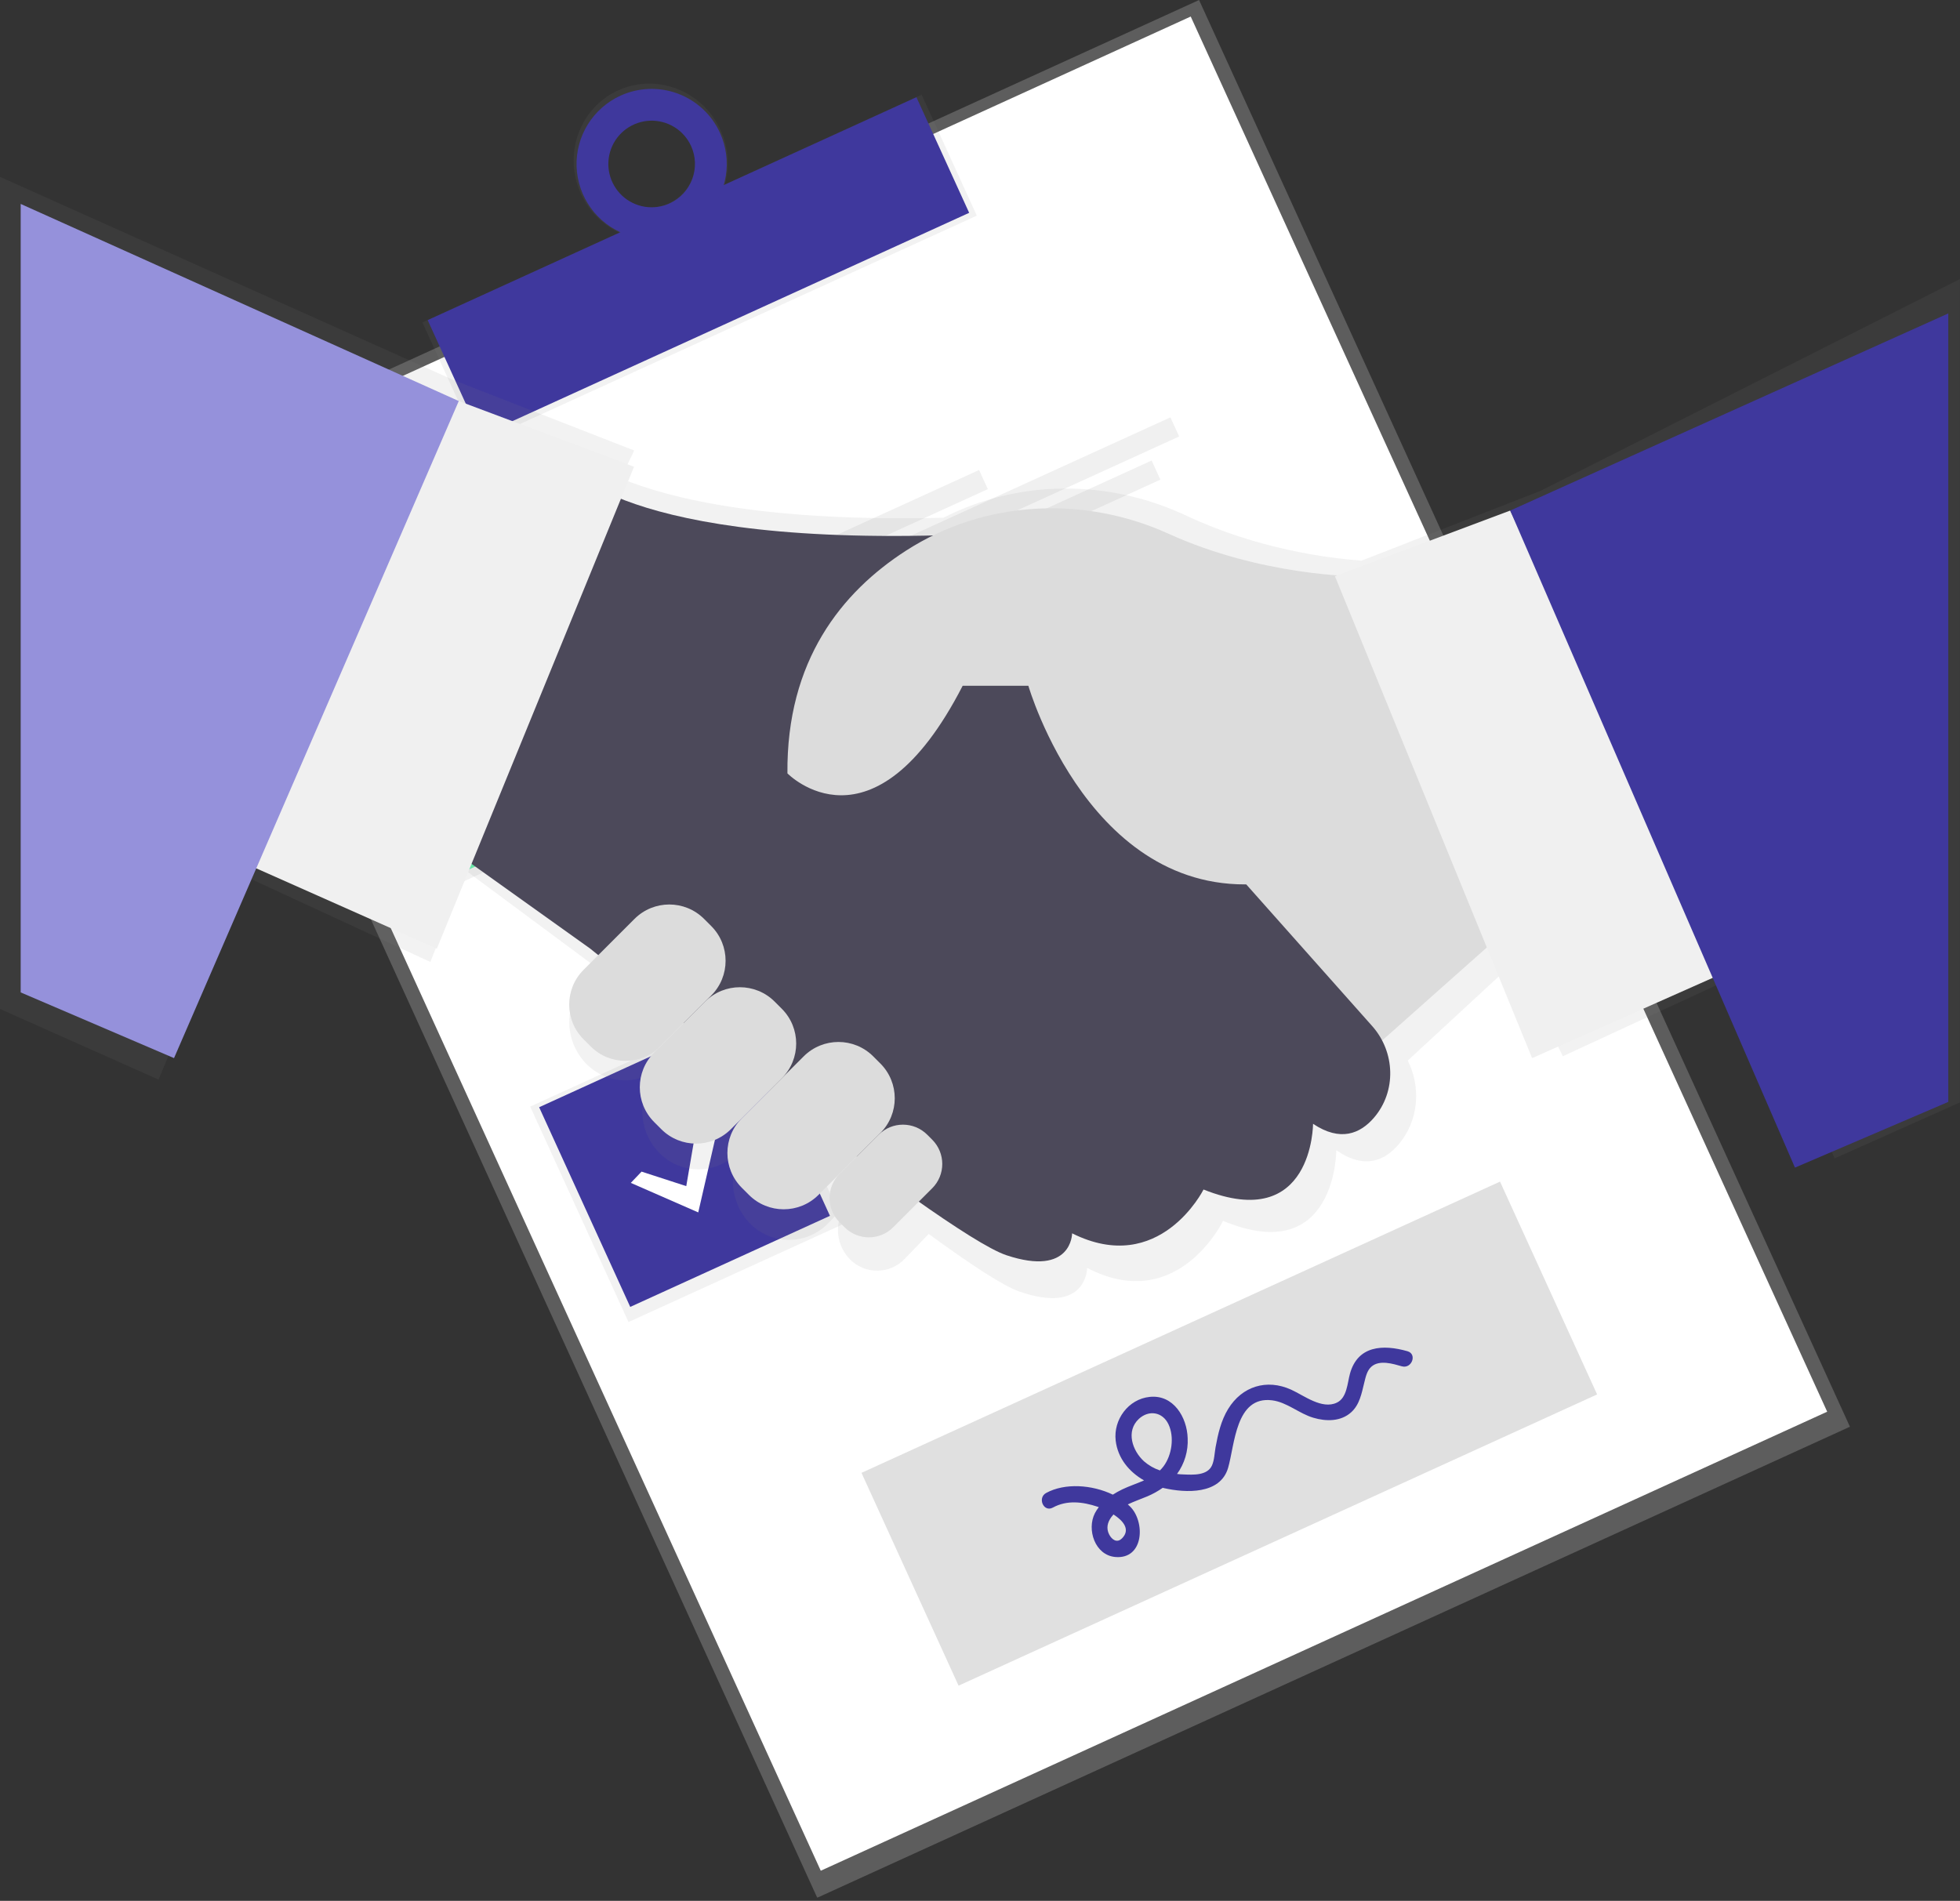
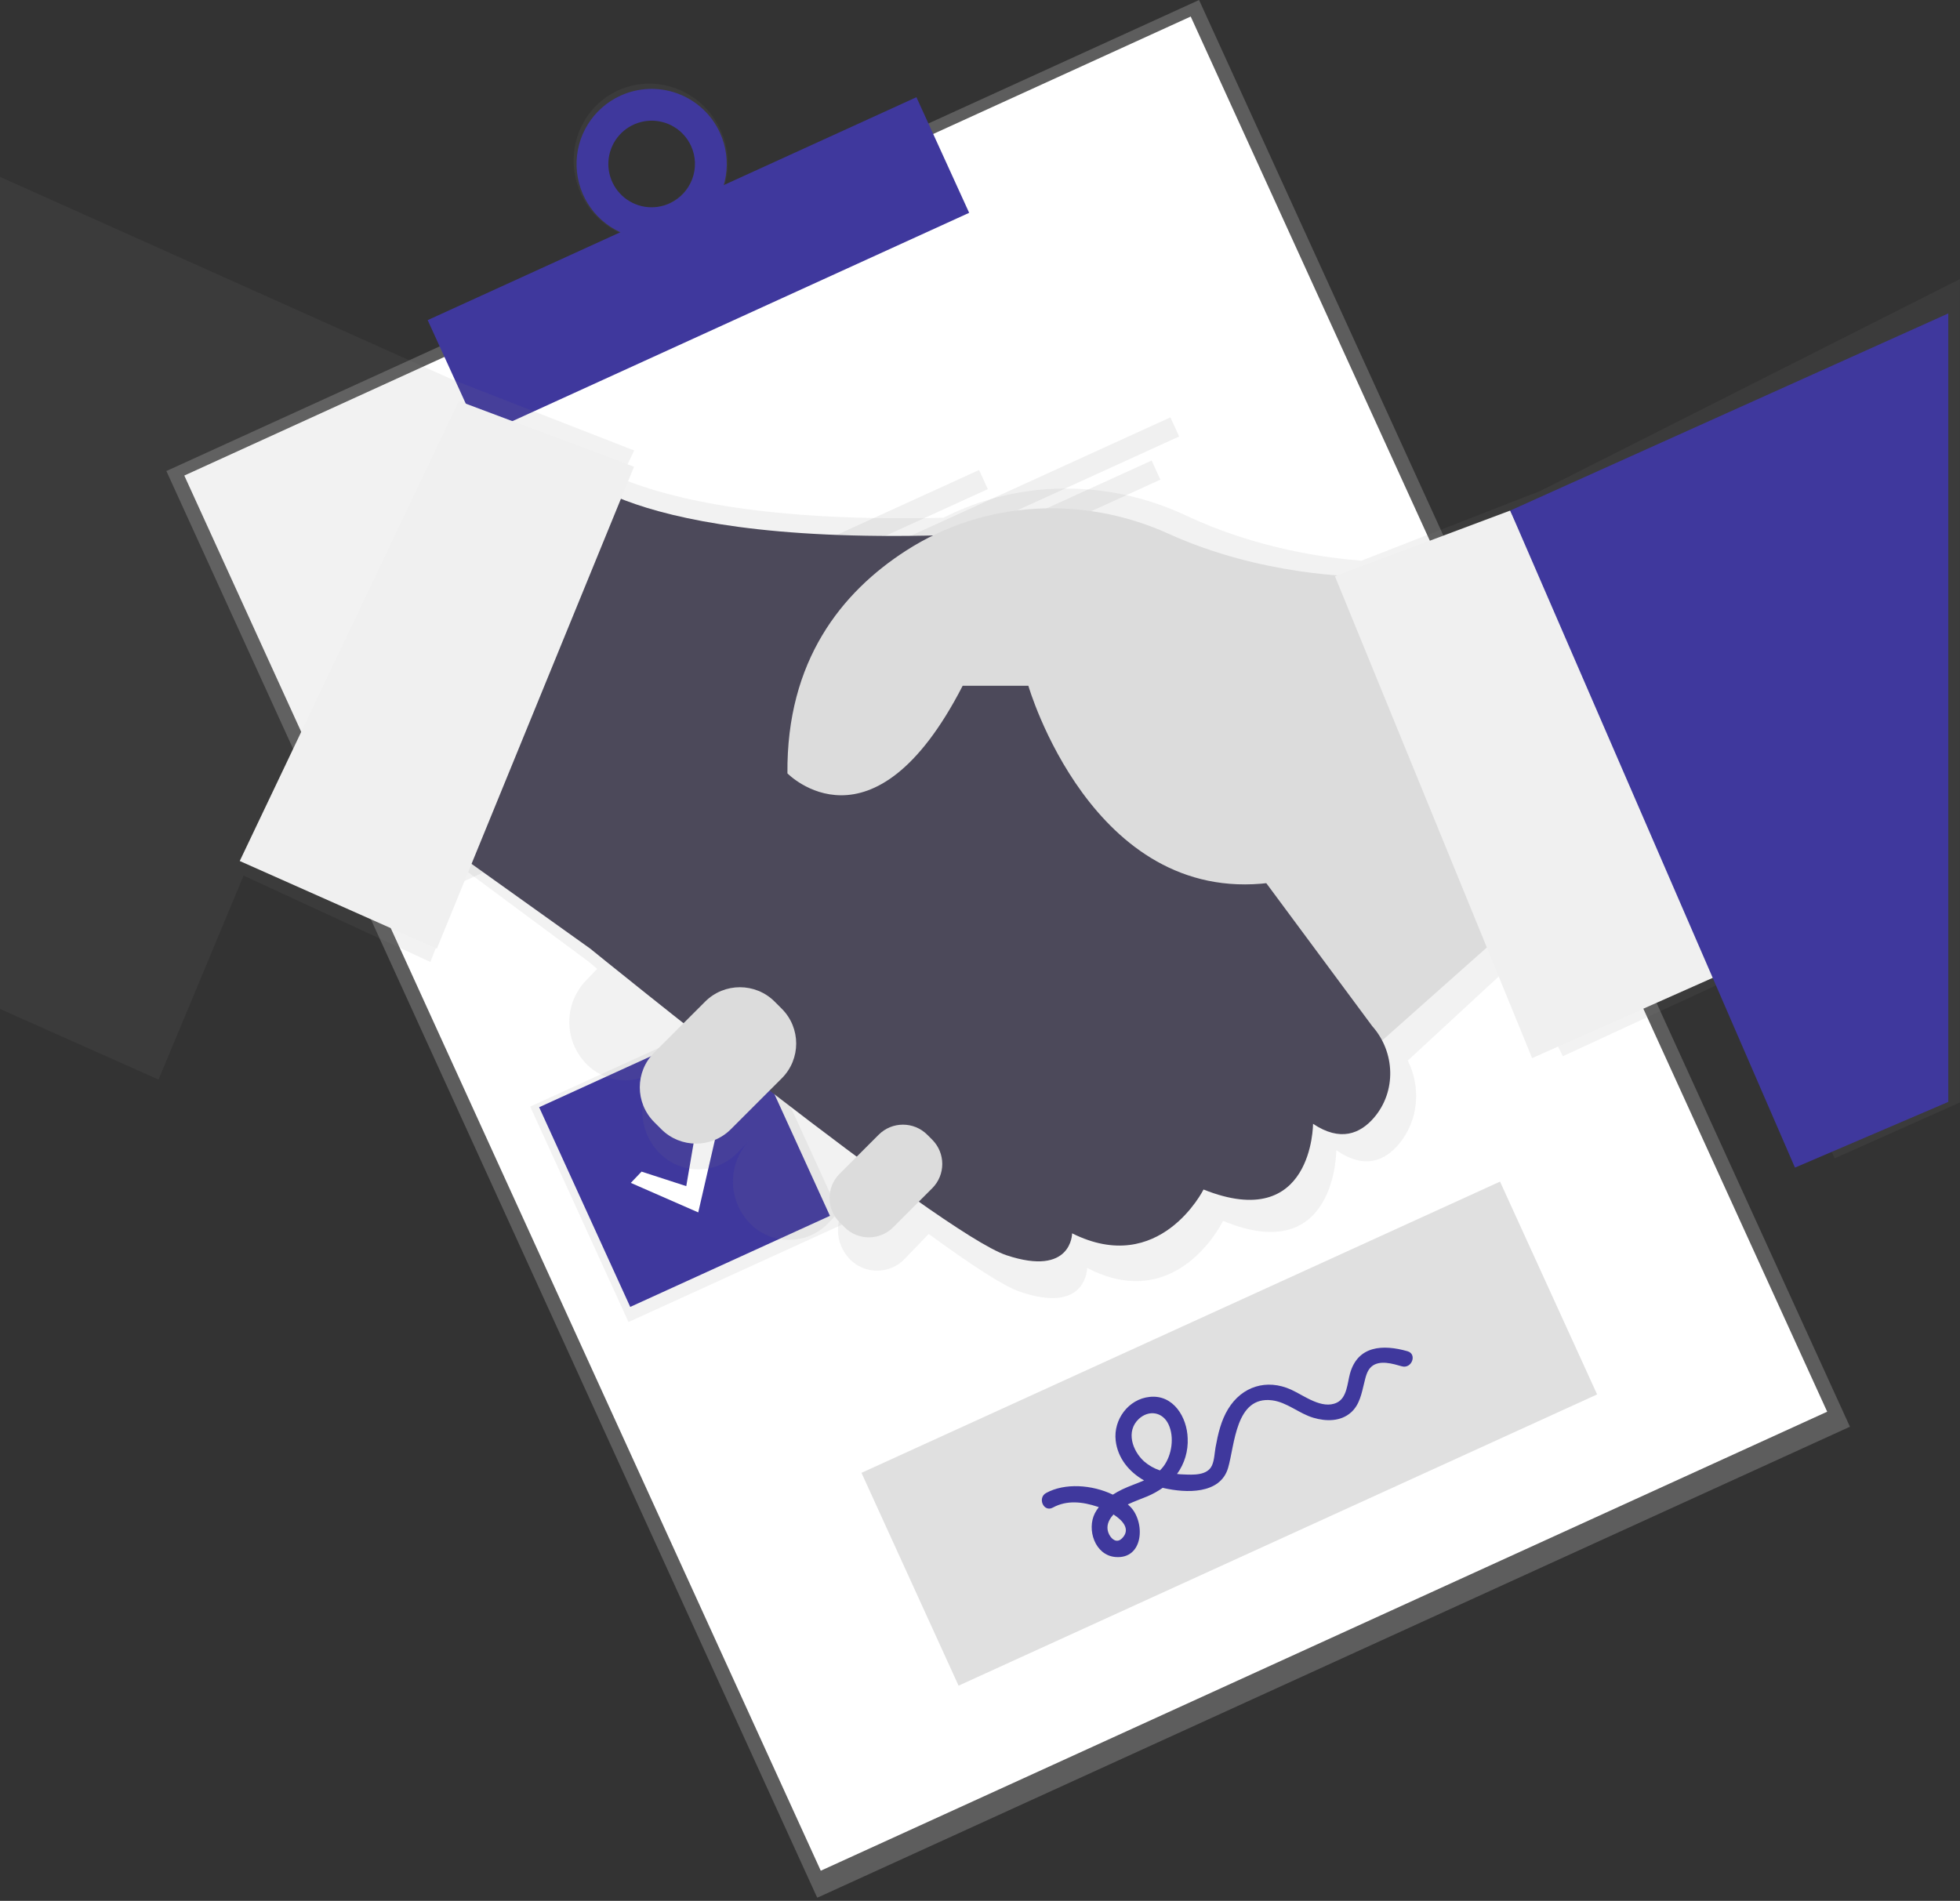
<svg xmlns="http://www.w3.org/2000/svg" width="266" height="258" viewBox="0 0 266 258" fill="none">
  <rect x="0" y="0" width="266" height="258" fill="#333333" stroke="none" />
  <g clip-path="url(#clip0)">
    <g opacity="0.5">
      <path opacity="0.5" d="M162.731 0.004L22.58 63.933L110.911 257.577L251.061 193.648L162.731 0.004Z" fill="#DCDCDC" />
    </g>
    <path d="M161.597 2.244L25.012 64.546L111.39 253.911L247.975 191.608L161.597 2.244Z" fill="white" />
-     <path d="M125.082 12.856L57.324 43.764L64.811 60.177L132.569 29.269L125.082 12.856Z" fill="url(#paint0_linear)" />
    <path d="M83.885 12.269C78.655 14.656 76.395 20.931 78.838 26.288C81.282 31.644 87.504 34.051 92.733 31.665C97.963 29.278 100.223 23.002 97.78 17.646C95.336 12.29 89.115 9.883 83.885 12.269ZM90.861 27.562C89.76 28.096 88.526 28.29 87.315 28.118C86.104 27.947 84.971 27.419 84.061 26.601C83.152 25.784 82.507 24.713 82.209 23.527C81.91 22.341 81.972 21.093 82.386 19.942C82.801 18.791 83.549 17.79 84.535 17.066C85.521 16.343 86.7 15.929 87.922 15.879C89.144 15.829 90.354 16.144 91.396 16.784C92.438 17.424 93.266 18.361 93.773 19.474C94.113 20.196 94.308 20.979 94.346 21.776C94.383 22.574 94.263 23.371 93.993 24.122C93.722 24.874 93.307 25.565 92.769 26.155C92.232 26.746 91.583 27.225 90.861 27.565V27.562Z" fill="url(#paint1_linear)" />
    <path d="M124.372 13.194L58.041 43.45L65.199 59.141L131.529 28.885L124.372 13.194Z" fill="#3F389D" />
    <path d="M84.209 12.984C82.375 13.821 80.83 15.182 79.77 16.897C78.709 18.611 78.181 20.602 78.252 22.616C78.323 24.631 78.99 26.579 80.168 28.215C81.346 29.851 82.983 31.1 84.871 31.806C86.76 32.511 88.815 32.641 90.777 32.178C92.739 31.715 94.52 30.681 95.894 29.206C97.269 27.732 98.175 25.883 98.498 23.893C98.821 21.903 98.547 19.862 97.711 18.028C96.589 15.569 94.536 13.656 92.004 12.71C89.472 11.764 86.668 11.863 84.209 12.984ZM90.879 27.607C89.821 28.089 88.644 28.247 87.496 28.06C86.349 27.874 85.282 27.351 84.432 26.558C83.581 25.765 82.985 24.738 82.718 23.607C82.451 22.475 82.526 21.29 82.933 20.201C83.339 19.111 84.06 18.167 85.003 17.488C85.947 16.808 87.07 16.423 88.232 16.382C89.394 16.341 90.542 16.645 91.531 17.256C92.52 17.868 93.305 18.759 93.788 19.816C94.435 21.235 94.492 22.852 93.946 24.312C93.401 25.773 92.297 26.957 90.879 27.604V27.607Z" fill="#3F389D" />
    <path d="M74.666 78.948L45.422 92.288L58.762 121.531L88.005 108.192L74.666 78.948Z" fill="url(#paint2_linear)" />
    <path d="M101.2 136.855L71.956 150.194L85.296 179.438L114.539 166.099L101.2 136.855Z" fill="url(#paint3_linear)" />
-     <path d="M74.082 80.507L46.979 92.869L59.342 119.972L86.445 107.609L74.082 80.507Z" fill="#69F0AE" />
    <path d="M100.272 137.92L73.169 150.283L85.532 177.385L112.635 165.023L100.272 137.92Z" fill="#3F389D" />
    <path d="M132.878 63.794L95.729 80.74L96.912 83.332L134.061 66.387L132.878 63.794Z" fill="#F0F0F0" />
    <path d="M158.844 56.648L97.505 84.628L98.687 87.221L160.027 59.241L158.844 56.648Z" fill="#F0F0F0" />
    <path d="M156.294 62.507L99.275 88.516L100.458 91.109L157.477 65.1L156.294 62.507Z" fill="#F0F0F0" />
    <path d="M159.07 121.211L121.92 138.157L123.103 140.749L160.252 123.803L159.07 121.211Z" fill="#E0E0E0" />
    <path d="M185.035 114.062L123.695 142.042L124.878 144.635L186.217 116.655L185.035 114.062Z" fill="#E0E0E0" />
    <path d="M182.486 119.923L125.467 145.932L126.65 148.525L183.668 122.516L182.486 119.923Z" fill="#E0E0E0" />
    <path d="M59.825 101.429L66.804 103.695L69.1 90.263L72.496 91.191L68.676 107.798L58.15 103.184L59.825 101.429Z" fill="url(#paint4_linear)" />
    <path d="M60.714 101.251L66.782 103.22L68.778 91.54L71.73 92.349L68.409 106.788L59.256 102.778L60.714 101.251Z" fill="white" />
    <path d="M87.068 159.023L93.136 160.992L95.132 149.312L98.083 150.12L94.762 164.559L85.61 160.55L87.068 159.023Z" fill="white" />
    <path d="M203.575 160.378L116.916 199.907L130.092 228.793L216.751 189.263L203.575 160.378Z" fill="#E0E0E0" />
    <path d="M191.012 183.399C187.682 182.449 184.273 182.629 183.212 186.437C182.855 187.721 182.813 189.714 181.436 190.375C179.41 191.349 176.967 189.401 175.208 188.608C171.932 187.129 168.569 188.136 166.672 191.244C165.71 192.818 165.299 194.631 164.971 196.425C164.83 197.204 164.812 198.166 164.484 198.899C163.856 200.303 161.89 200.176 160.601 200.122C160.318 200.122 160.03 200.089 159.741 200.059C160.761 198.655 161.27 196.944 161.184 195.211C161.1 192.365 159.251 189.251 156.02 189.599C153.126 189.9 151.088 192.695 151.413 195.524C151.689 197.928 153.255 199.792 155.263 200.934C154.277 201.37 153.225 201.709 152.293 202.16C151.858 202.371 151.436 202.607 151.028 202.866C148.212 201.508 144.512 201.252 141.978 202.638C140.752 203.308 141.647 205.301 142.88 204.625C144.809 203.57 146.937 203.834 148.954 204.504L149.122 204.565C148.923 204.82 148.747 205.092 148.596 205.379C147.457 207.591 148.596 211.09 151.368 211.33C155.275 211.664 155.458 206.5 153.336 204.444C153.246 204.357 153.156 204.273 153.06 204.192C153.937 203.768 154.887 203.449 155.726 203.092C156.456 202.782 157.152 202.395 157.8 201.938L157.95 201.977C160.935 202.653 165.593 202.863 166.666 199.248C167.586 196.11 167.673 189.446 172.632 190.062C174.655 190.312 176.314 191.866 178.238 192.428C179.96 192.942 181.953 192.963 183.366 191.694C184.532 190.648 184.793 189.103 185.151 187.661C185.334 186.915 185.515 186.026 186.122 185.494C187.219 184.535 189.031 185.1 190.255 185.449C191.592 185.827 192.368 183.783 191.012 183.399ZM152.239 208.824C151.581 209.476 150.884 208.959 150.532 208.277C150.105 207.447 150.289 206.629 150.833 205.899C150.921 205.78 151.017 205.665 151.118 205.556C152.42 206.398 153.484 207.603 152.251 208.824H152.239ZM154.548 192.593C155.9 191.337 157.785 191.613 158.59 193.338C159.396 195.064 159.041 197.498 157.911 199.019C157.761 199.219 157.595 199.406 157.415 199.578C156.627 199.315 155.899 198.899 155.272 198.355C153.673 196.912 152.768 194.246 154.56 192.584L154.548 192.593Z" fill="#3F389D" />
    <path d="M209.037 66.638L184.775 76.097C180.213 75.757 170.613 74.519 161.085 70.026C150.478 65.024 138.326 65.036 128.023 70.275C104.278 70.843 91.209 67.802 84.236 64.922L86.076 61.147L61.484 51.559L0 24.003V136.943L21.517 146.532L33.059 118.843L58.406 130.565L63.272 118.2L79.914 130.55L81.047 131.503L79.487 133.123C78.057 134.634 77.26 136.635 77.26 138.715C77.26 140.796 78.057 142.797 79.487 144.307C80.18 145.039 81.014 145.622 81.939 146.02C82.864 146.418 83.86 146.624 84.868 146.624C85.875 146.624 86.871 146.418 87.796 146.02C88.721 145.622 89.555 145.039 90.248 144.307L89.394 145.209C87.964 146.72 87.167 148.721 87.167 150.801C87.167 152.881 87.964 154.882 89.394 156.393C90.086 157.125 90.92 157.708 91.845 158.106C92.77 158.504 93.767 158.71 94.774 158.71C95.781 158.71 96.778 158.504 97.703 158.106C98.628 157.708 99.462 157.125 100.154 156.393L105.084 151.268L101.699 154.785C100.269 156.296 99.472 158.297 99.472 160.377C99.472 162.457 100.269 164.458 101.699 165.969C102.391 166.701 103.225 167.284 104.15 167.682C105.076 168.08 106.072 168.286 107.079 168.286C108.086 168.286 109.083 168.08 110.008 167.682C110.933 167.284 111.767 166.701 112.459 165.969L117.326 160.911L115.279 163.039C114.279 164.094 113.721 165.492 113.721 166.946C113.721 168.4 114.279 169.798 115.279 170.853C115.762 171.364 116.345 171.771 116.991 172.049C117.637 172.327 118.332 172.47 119.036 172.47C119.739 172.47 120.435 172.327 121.081 172.049C121.727 171.771 122.309 171.364 122.793 170.853L126.039 167.481C131.614 171.554 136.126 174.526 138.335 175.296C147.541 178.488 147.541 172.095 147.541 172.095C159.837 178.485 165.987 165.705 165.987 165.705C181.358 172.095 181.358 156.117 181.358 156.117C185.199 158.78 187.97 157.559 189.906 155.215C192.542 152.035 192.864 147.547 191.054 143.947L205.746 130.37L212.1 143.361L237.446 131.639L248.988 157.226L265.985 149.636V37.877L209.037 66.638Z" fill="url(#paint5_linear)" />
    <path d="M204.955 125.78L178.199 149.561L157.391 110.915L204.955 99.024V125.78Z" fill="#DCDCDC" />
-     <path d="M77.125 63.35C77.125 63.35 85.712 75.24 136.58 72.268L166.309 116.86L186.23 139.273C189.359 142.795 189.536 148.136 186.465 151.707C184.598 153.874 181.914 155.013 178.199 152.534C178.199 152.534 178.199 167.397 163.336 161.451C163.336 161.451 157.391 173.342 145.501 167.397C145.501 167.397 145.501 173.342 136.583 170.369C127.665 167.397 80.098 128.753 80.098 128.753L59.289 113.89L77.125 63.35Z" fill="#4C495A" />
+     <path d="M77.125 63.35C77.125 63.35 85.712 75.24 136.58 72.268L186.23 139.273C189.359 142.795 189.536 148.136 186.465 151.707C184.598 153.874 181.914 155.013 178.199 152.534C178.199 152.534 178.199 167.397 163.336 161.451C163.336 161.451 157.391 173.342 145.501 167.397C145.501 167.397 145.501 173.342 136.583 170.369C127.665 167.397 80.098 128.753 80.098 128.753L59.289 113.89L77.125 63.35Z" fill="#4C495A" />
    <path d="M184.144 78.216C184.144 78.216 171.298 78.216 158.596 72.448C147.045 67.209 133.595 67.877 122.937 74.754C114.251 80.359 106.725 89.641 106.866 104.969C106.866 104.969 118.426 116.86 130.647 93.079H139.564C139.564 93.079 148.151 122.808 172.266 119.829C196.38 116.851 201.995 113.884 201.995 113.884L184.144 78.216Z" fill="#DCDCDC" />
    <path d="M106.099 136.915L105.134 135.95C102.527 133.343 98.301 133.343 95.694 135.95L88.784 142.86C86.177 145.467 86.177 149.693 88.784 152.3L89.749 153.265C92.356 155.872 96.583 155.872 99.19 153.265L106.099 146.356C108.706 143.749 108.706 139.522 106.099 136.915Z" fill="#DCDCDC" />
-     <path d="M96.518 125.685L95.553 124.72C92.946 122.113 88.719 122.113 86.112 124.72L79.203 131.63C76.596 134.237 76.596 138.463 79.203 141.07L80.168 142.035C82.775 144.642 87.001 144.642 89.608 142.035L96.518 135.126C99.125 132.519 99.125 128.292 96.518 125.685Z" fill="#DCDCDC" />
-     <path d="M119.475 144.345L118.51 143.38C115.903 140.773 111.676 140.773 109.069 143.38L100.674 151.775C98.067 154.382 98.067 158.608 100.674 161.215L101.639 162.18C104.246 164.787 108.473 164.787 111.08 162.18L119.475 153.785C122.082 151.178 122.082 146.952 119.475 144.345Z" fill="#DCDCDC" />
    <path d="M126.515 154.688L125.841 154.014C124.02 152.193 121.069 152.193 119.248 154.014L113.95 159.312C112.129 161.133 112.129 164.085 113.95 165.905L114.623 166.579C116.444 168.399 119.396 168.399 121.216 166.579L126.515 161.281C128.335 159.46 128.335 156.508 126.515 154.688Z" fill="#DCDCDC" />
    <path d="M234.681 131.726L207.928 143.616L181.172 78.216L204.955 69.298L234.681 131.726Z" fill="#F0F0F0" />
    <path d="M32.536 116.863L59.289 128.753L86.046 63.353L62.262 54.432L32.536 116.863Z" fill="#F0F0F0" />
-     <path d="M2.807 27.679L62.262 54.432L23.618 143.616L2.807 134.698V27.679Z" fill="#9591DB" />
    <path d="M264.41 42.542L204.955 69.298L243.602 158.479L264.41 149.561V42.542Z" fill="#3F389D" />
  </g>
  <defs>
    <linearGradient id="paint0_linear" x1="42755.5" y1="-16402.2" x2="42306.2" y2="-17387.3" gradientUnits="userSpaceOnUse">
      <stop stop-color="#808080" stop-opacity="0.25" />
      <stop offset="0.54" stop-color="#808080" stop-opacity="0.12" />
      <stop offset="1" stop-color="#808080" stop-opacity="0.1" />
    </linearGradient>
    <linearGradient id="paint1_linear" x1="12635.1" y1="-3258.73" x2="12009.8" y2="-4629.54" gradientUnits="userSpaceOnUse">
      <stop stop-color="#808080" stop-opacity="0.25" />
      <stop offset="0.54" stop-color="#808080" stop-opacity="0.12" />
      <stop offset="1" stop-color="#808080" stop-opacity="0.1" />
    </linearGradient>
    <linearGradient id="paint2_linear" x1="17317.6" y1="3893.19" x2="15891.2" y2="766.165" gradientUnits="userSpaceOnUse">
      <stop stop-color="#808080" stop-opacity="0.25" />
      <stop offset="0.54" stop-color="#808080" stop-opacity="0.12" />
      <stop offset="1" stop-color="#808080" stop-opacity="0.1" />
    </linearGradient>
    <linearGradient id="paint3_linear" x1="20203.2" y1="10127.4" x2="18776.7" y2="7000.05" gradientUnits="userSpaceOnUse">
      <stop stop-color="#808080" stop-opacity="0.25" />
      <stop offset="0.54" stop-color="#808080" stop-opacity="0.12" />
      <stop offset="1" stop-color="#808080" stop-opacity="0.1" />
    </linearGradient>
    <linearGradient id="paint4_linear" x1="7948.07" y1="2333.54" x2="7566.09" y2="1496.13" gradientUnits="userSpaceOnUse">
      <stop stop-color="#808080" stop-opacity="0.25" />
      <stop offset="0.54" stop-color="#808080" stop-opacity="0.12" />
      <stop offset="1" stop-color="#808080" stop-opacity="0.1" />
    </linearGradient>
    <linearGradient id="paint5_linear" x1="159490" y1="92415.7" x2="159490" y2="15361.2" gradientUnits="userSpaceOnUse">
      <stop stop-color="#808080" stop-opacity="0.25" />
      <stop offset="0.54" stop-color="#808080" stop-opacity="0.12" />
      <stop offset="1" stop-color="#808080" stop-opacity="0.1" />
    </linearGradient>
    <clipPath id="clip0">
      <rect width="266" height="257.572" fill="white" />
    </clipPath>
  </defs>
</svg>